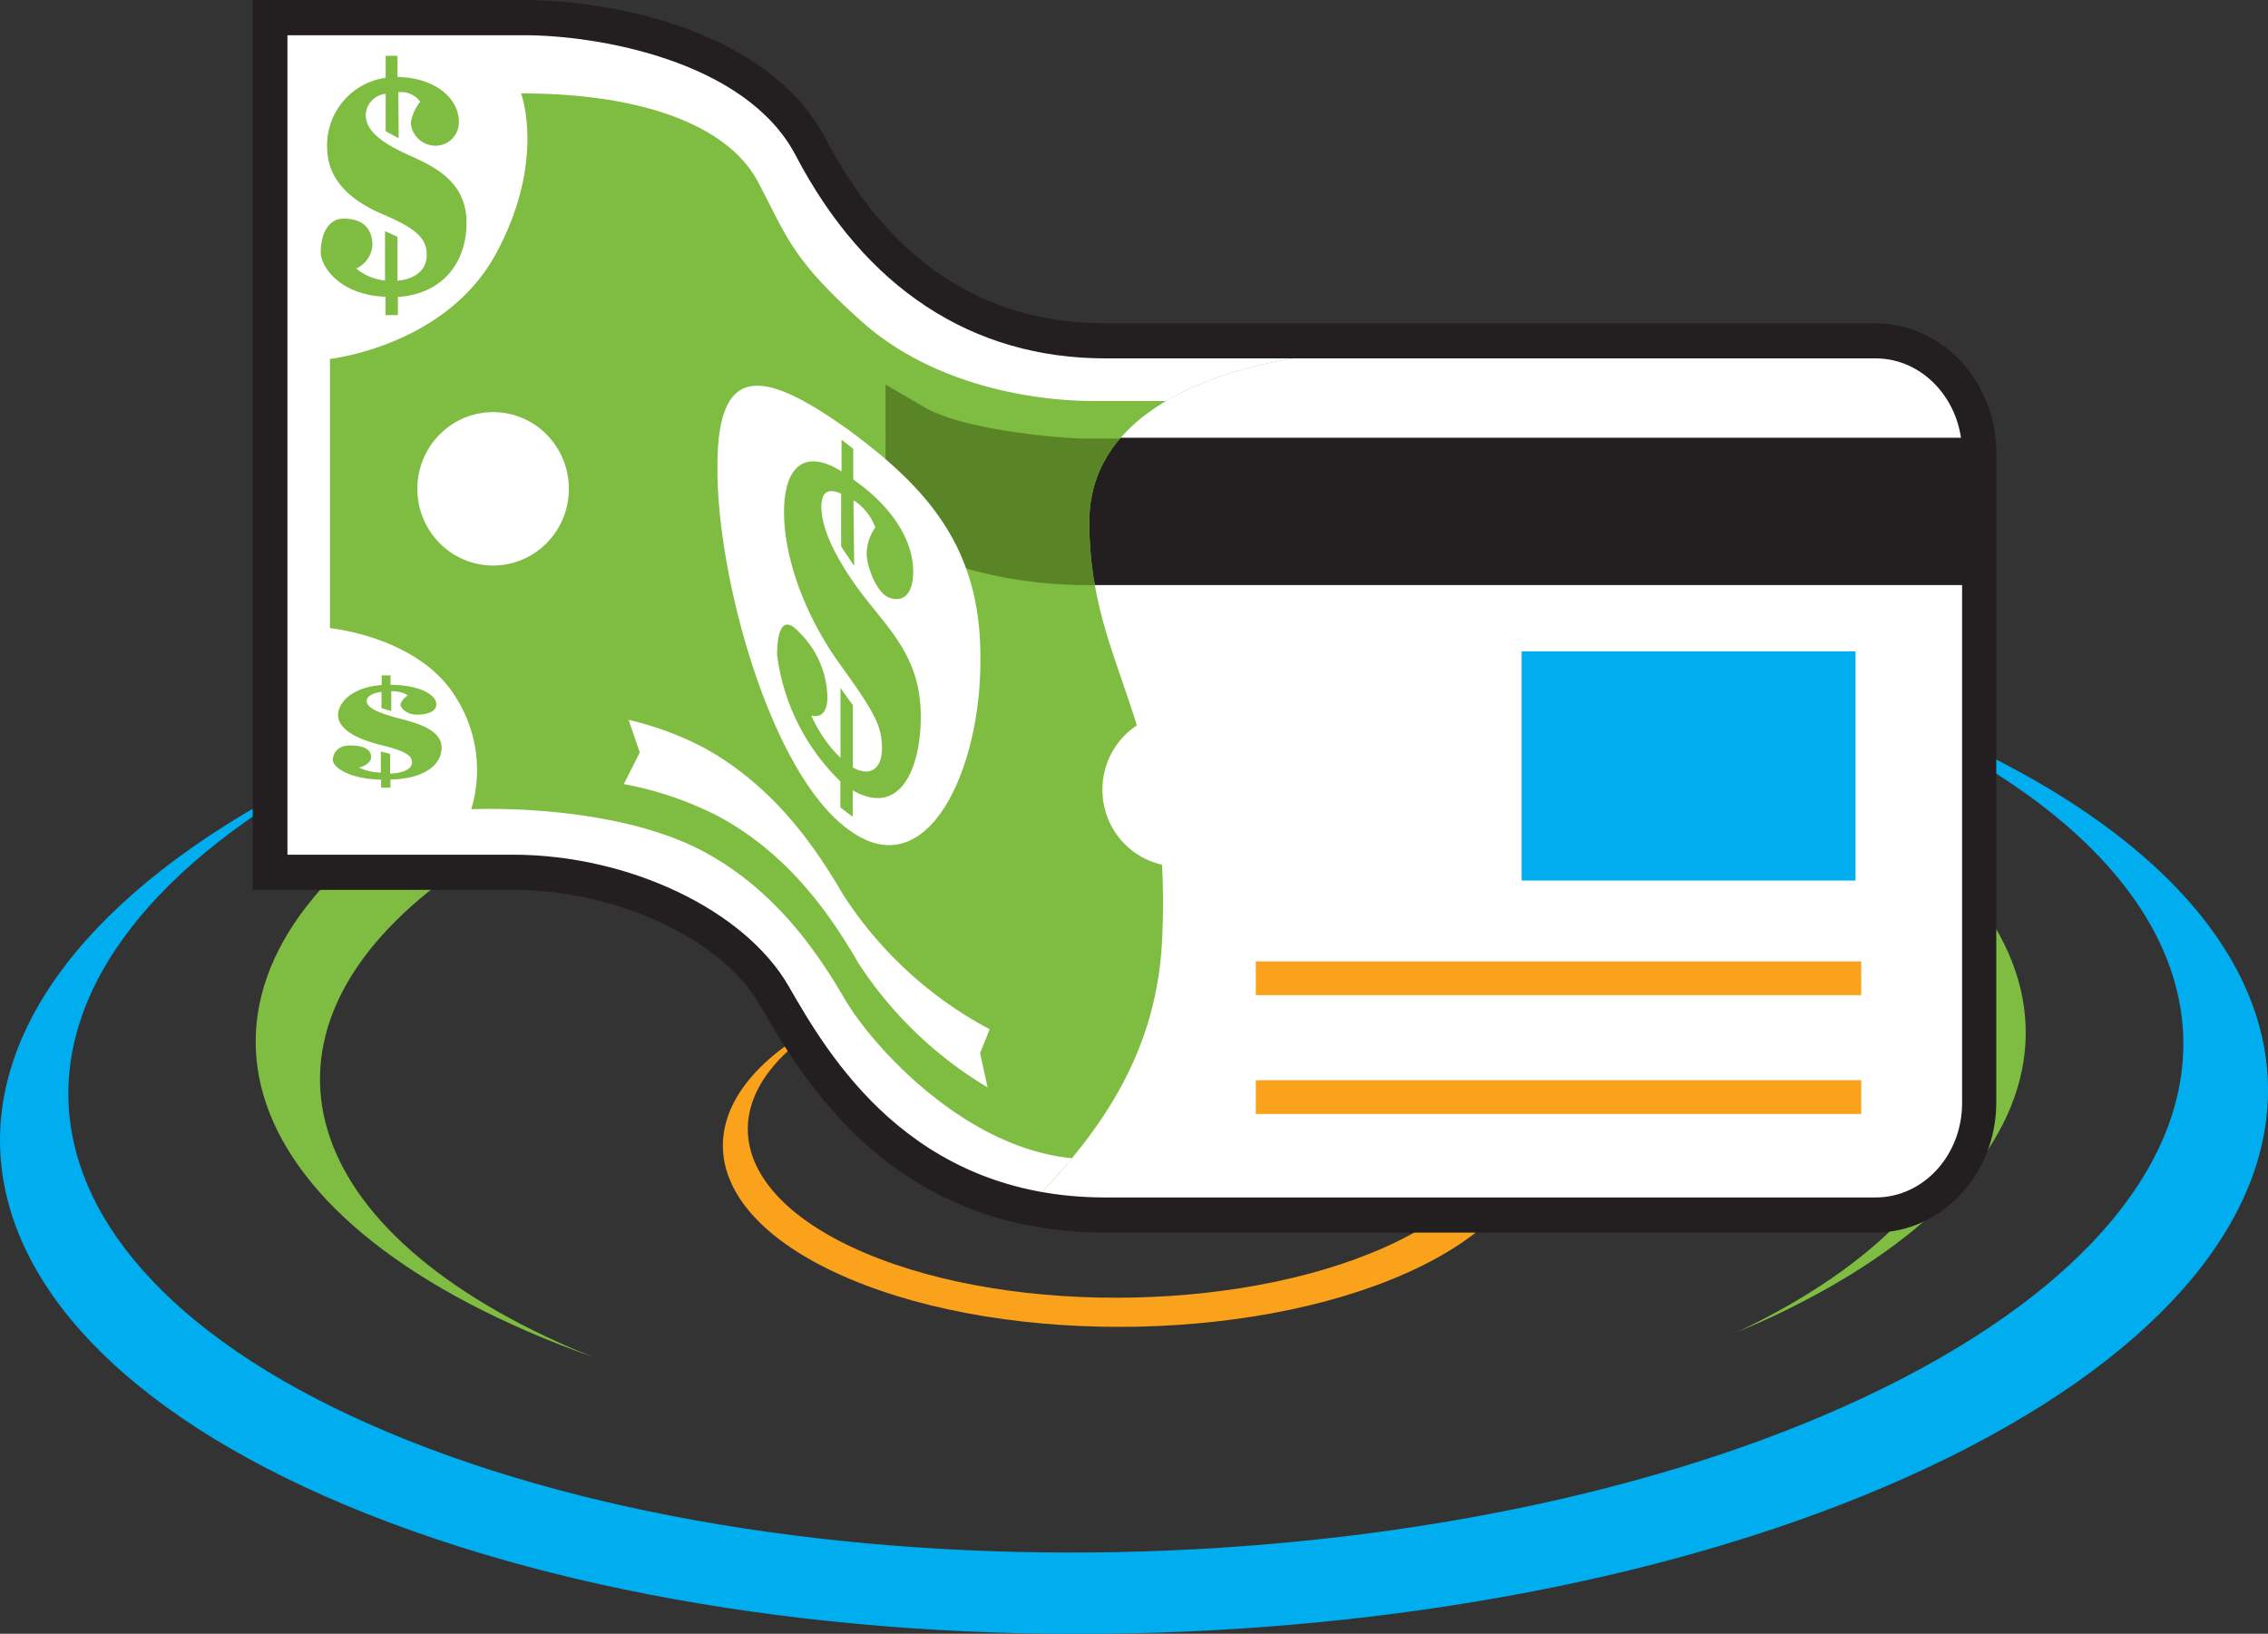
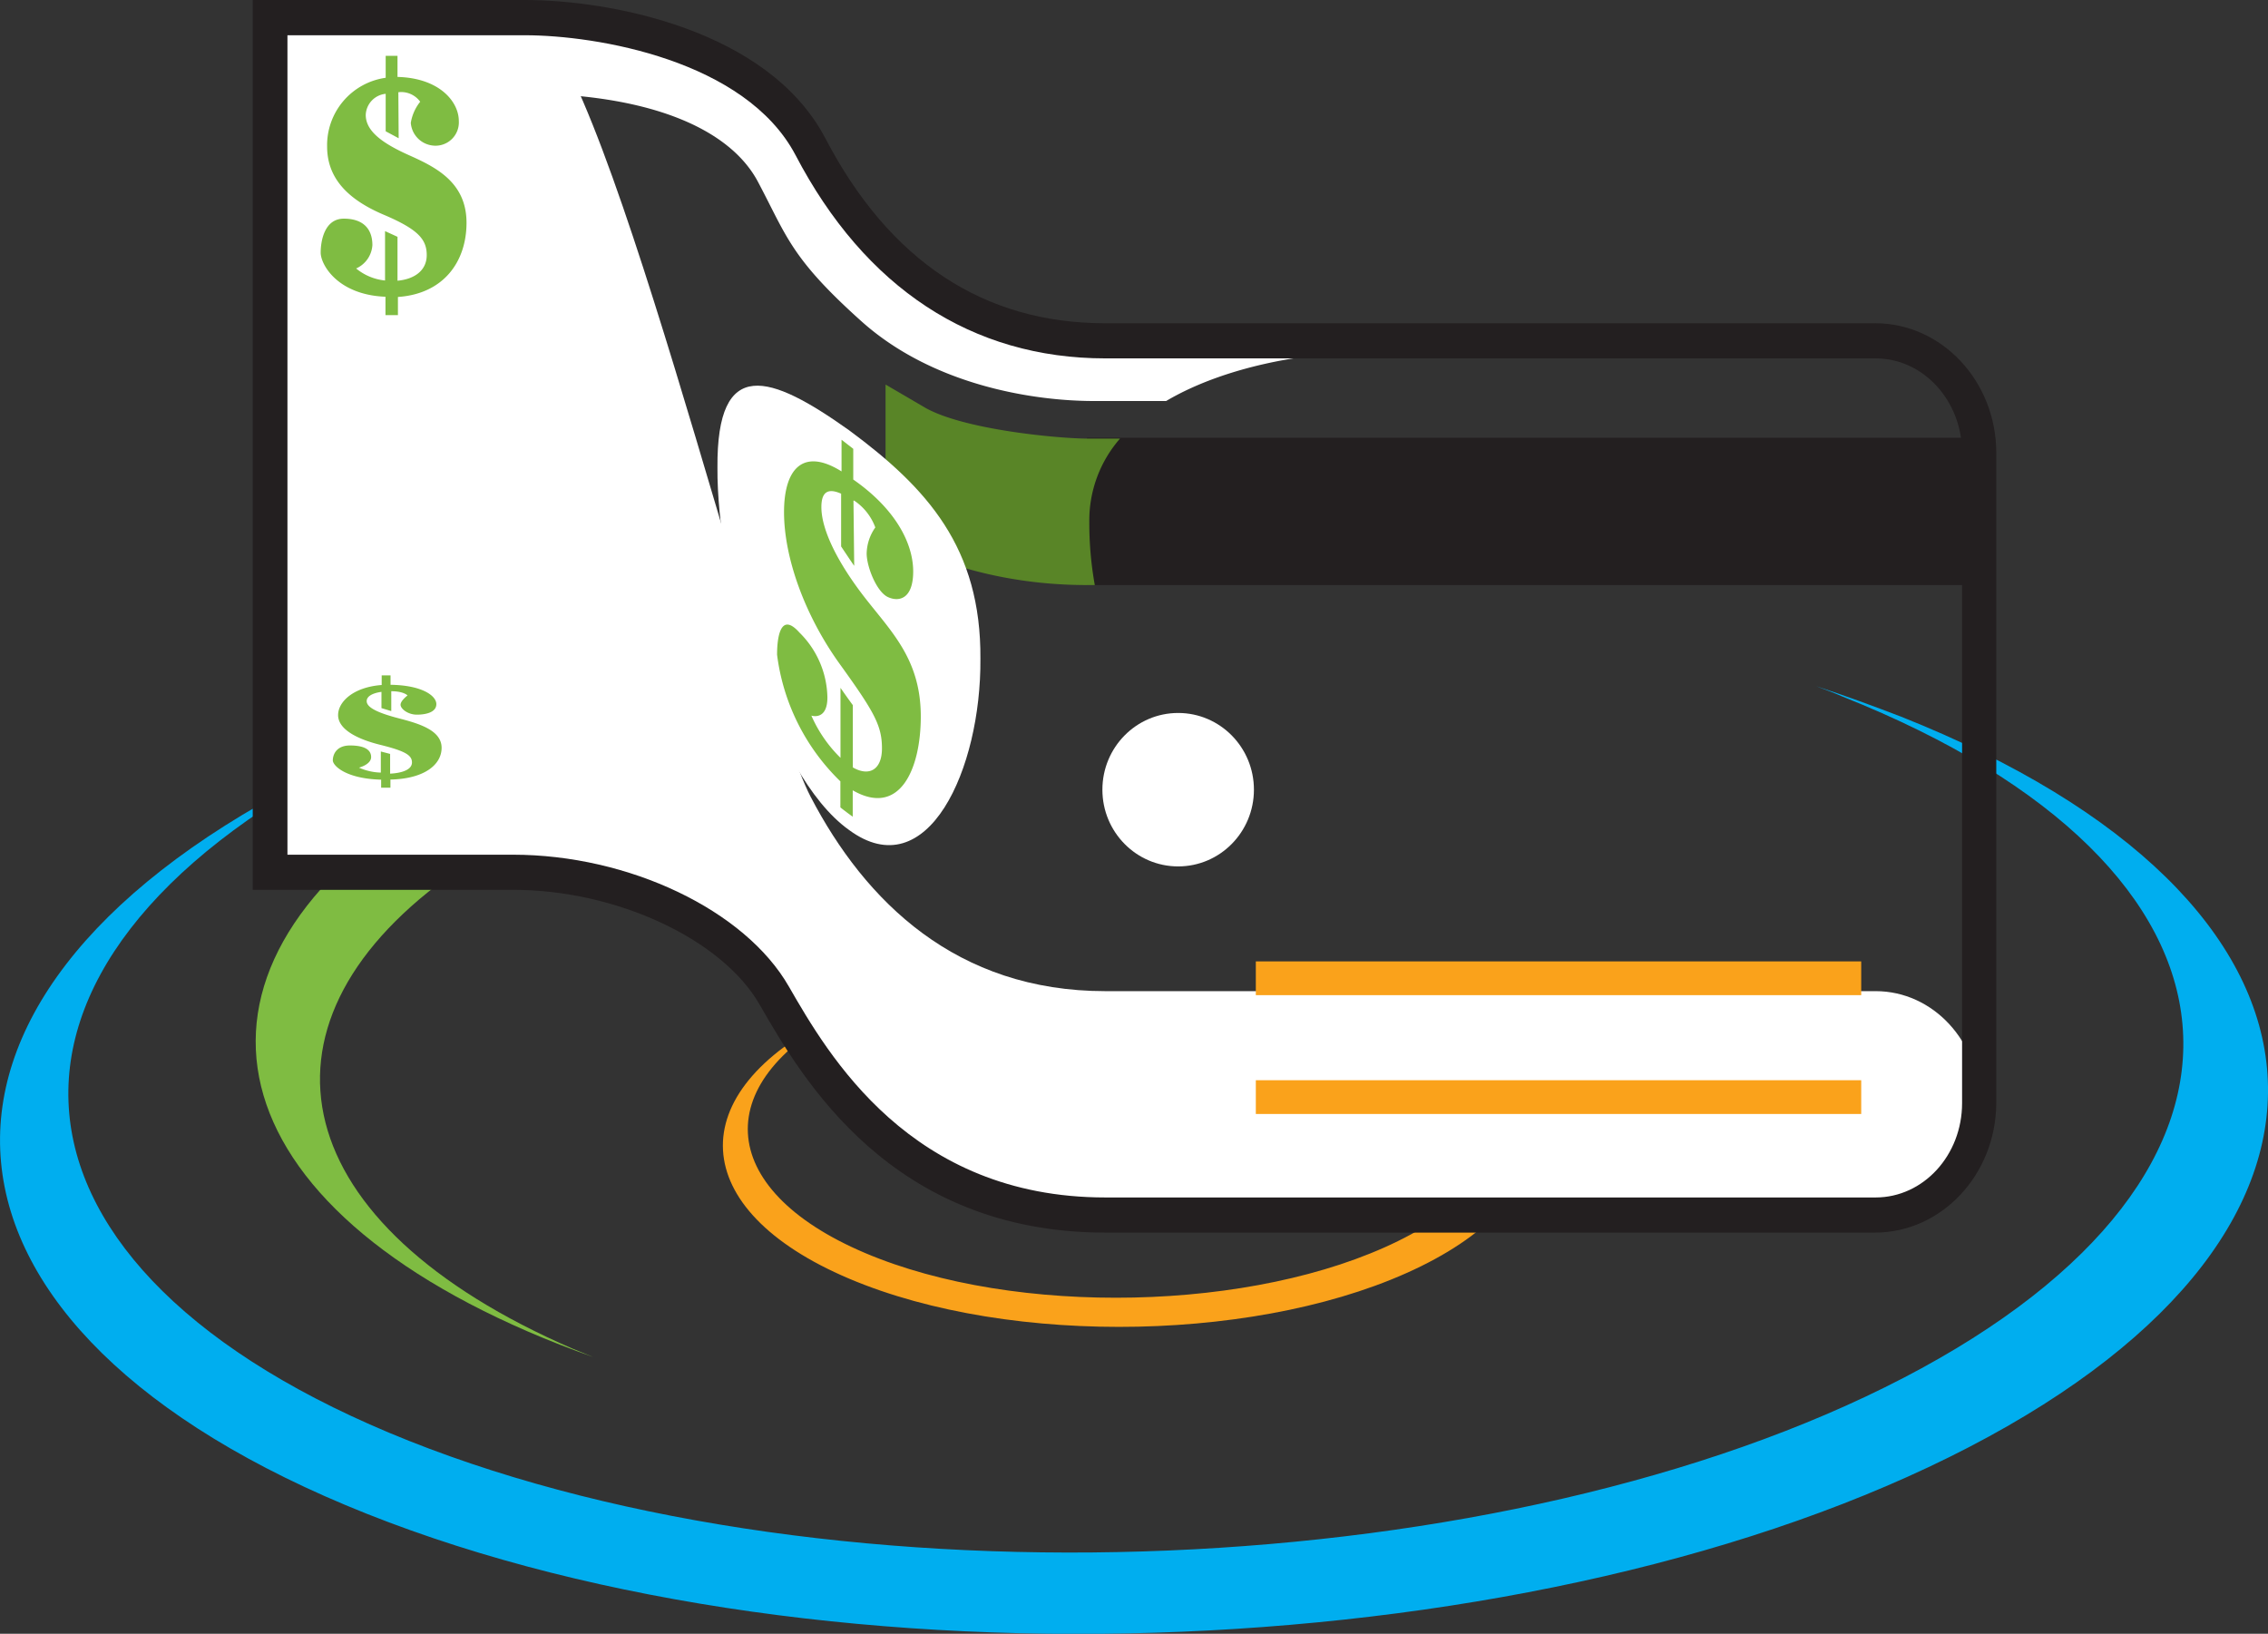
<svg xmlns="http://www.w3.org/2000/svg" id="Layer_2" data-name="Layer 2" viewBox="0 0 214.93 154.81">
  <rect x="0" y="0" width="214.93" height="154.81" fill="#333333" stroke="none" />
  <defs>
    <style>.cls-1{fill:#7fbc42;}.cls-2{fill:#00aeef;}.cls-3{fill:#faa21b;}.cls-4{fill:#fff;}.cls-5{fill:#231f20;}.cls-6{fill:#598527;}</style>
  </defs>
  <title>Surcharge</title>
  <path class="cls-1" d="M42.55,102.76v-8.3C16,109.88,18.82,132.12,50.27,145.73c2,.87,4.07,1.67,6.19,2.42l-1.94-.79C27.36,135.6,23.21,116.9,42.55,102.76Z" transform="translate(-0.25 -19.56)" />
-   <path class="cls-1" d="M172.14,92.66v7.26c21.87,13.58,19.69,32.91-7,45.74l-.45.21c1.43-.6,2.82-1.21,4.18-1.86C199,129.54,199.85,107.29,172.14,92.66Z" transform="translate(-0.25 -19.56)" />
  <path class="cls-2" d="M180.43,87.48c-2.61-1-5.3-2-8.08-2.9.85.32,1.71.63,2.54,1,40.68,16.17,43.24,45.08,5.72,64.56S79.68,172.26,39,156.09-4.25,111,33.27,91.53l.56-.28c-1.78.81-3.54,1.65-5.23,2.52C-11.57,114.63-8.7,145.62,35,163s111.67,14.54,151.84-6.31S224.13,104.85,180.43,87.48Z" transform="translate(-0.25 -19.56)" />
  <path class="cls-3" d="M133.47,114.76c-.92-.4-1.87-.76-2.84-1.1l.89.36c14.29,6.08,14.84,16.44,1.22,23.14s-36.25,7.2-50.54,1.12S67.36,121.84,81,115.14l.21-.09c-.65.28-1.29.56-1.9.87-14.58,7.16-14,18.27,1.4,24.8s39.61,6,54.18-1.16S148.82,121.28,133.47,114.76Z" transform="translate(-0.25 -19.56)" />
-   <path class="cls-4" d="M105,134.7h73c5.43,0,9.84-4.75,9.84-10.61V62.47c0-5.86-4.41-10.61-9.84-10.61H105c-14.12,0-22.75-8.49-27.92-18.4S56.9,21.23,50,21.23H25.85v81h23c9.78,0,20.7,4.66,24.73,11.65S85.72,134.7,105,134.7Z" transform="translate(-0.25 -19.56)" />
+   <path class="cls-4" d="M105,134.7h73c5.43,0,9.84-4.75,9.84-10.61c0-5.86-4.41-10.61-9.84-10.61H105c-14.12,0-22.75-8.49-27.92-18.4S56.9,21.23,50,21.23H25.85v81h23c9.78,0,20.7,4.66,24.73,11.65S85.72,134.7,105,134.7Z" transform="translate(-0.25 -19.56)" />
  <polygon class="cls-5" points="103.01 55.44 187.29 55.44 187.29 41.48 103.01 41.48 103.01 55.44 103.01 55.44" />
-   <polygon class="cls-2" points="144.2 83.44 175.84 83.44 175.84 61.72 144.2 61.72 144.2 83.44 144.2 83.44" />
  <polygon class="cls-3" points="119.01 94.3 176.38 94.3 176.38 91.1 119.01 91.1 119.01 94.3 119.01 94.3" />
  <polygon class="cls-3" points="119.01 105.56 176.38 105.56 176.38 102.36 119.01 102.36 119.01 105.56 119.01 105.56" />
-   <path class="cls-1" d="M110.38,108.62c1-21-6.9-25.63-6.9-39.61s21.28-15.74,21.28-15.74L96,50.59c-9-2.73-15-9.5-19-17.13-5.18-9.9-20.13-12.23-27-12.23H25.85v81h23c9.78,0,20.7,4.66,24.73,11.65,3.48,6,10,17.18,24.12,20.1C102.89,128.36,109.81,120.86,110.38,108.62Z" transform="translate(-0.25 -19.56)" />
  <path class="cls-6" d="M104,75a33.15,33.15,0,0,1-.52-6,11.78,11.78,0,0,1,2.91-7.88h-3.12c-2.59,0-11.84-.83-15.47-3L84.17,56V70.17S91.32,75,103.27,75C103.52,75,103.76,75,104,75Z" transform="translate(-0.25 -19.56)" />
  <path class="cls-4" d="M77,33.46c-5.18-9.9-20.13-12.23-27-12.23H25.85v81h23c9.78,0,20.7,4.66,24.73,11.65,3.48,6,10,17.18,24.12,20.1,1.31-1.42,2.73-3,4.14-4.67-10.36-1-19.07-10.84-21.53-15.07-2.7-4.64-6.7-10.41-13.4-14-8.74-4.65-22-4-22-4a12.82,12.82,0,0,0-1.58-10.78c-3.54-5.58-11.81-6.38-11.81-6.38V53.57s11-1.2,15.75-10,2.36-15.16,2.36-15.16c11.82,0,19.7,3.19,22.45,8.38S75.19,44,81.88,50,98,57.56,103.94,57.56h6.82c6.16-3.64,14-4.29,14-4.29L96,50.59C87,47.86,81,41.09,77,33.46Z" transform="translate(-0.25 -19.56)" />
  <path class="cls-5" d="M177.92,136.36H105c-20.32,0-28.74-14.62-32.79-21.65-3.56-6.17-13.57-10.83-23.31-10.83H24.2V19.56H50c8,0,23.07,2.77,28.48,13.13,6.07,11.61,15,17.5,26.47,17.5h73c6.33,0,11.48,5.51,11.48,12.28v61.62C189.4,130.86,184.25,136.36,177.92,136.36ZM27.49,100.55H48.85c11,0,22,5.25,26.15,12.48,3.74,6.49,11.52,20,30,20h73c4.52,0,8.19-4,8.19-8.94V62.47c0-4.93-3.67-8.95-8.19-8.95H105c-12.63,0-22.78-6.66-29.37-19.28C70.89,25.27,56.8,22.9,50,22.9H27.49Z" transform="translate(-0.25 -19.56)" />
  <path class="cls-4" d="M93.16,82c.08,10.41-5,21.71-12.46,16.2-7.43-5.3-12.54-24-12.46-34.33-.08-10.62,5-8.85,12.46-3.55C88.13,65.81,93.24,71.47,93.16,82Z" transform="translate(-0.25 -19.56)" />
  <path class="cls-1" d="M87.51,87.45c0-5.39-2.77-8-5.31-11.27s-4.12-6.41-4.11-8.58c0-1.62.81-1.73,1.87-1.26v5c.42.63.83,1.25,1.24,1.84L81.13,67l.07,0a5.23,5.23,0,0,1,2,2.54A4.44,4.44,0,0,0,82.38,72c0,1.26.94,3.63,2,4.13s2.42.19,2.41-2.45S85.11,67.78,81.11,65l0-2.91L80,61.23v3c-3.61-2.26-5.45-.3-5.45,3.86,0,4.36,2,9.84,5.28,14.39s4,5.84,4,8c0,2-1.19,2.7-2.76,1.8v-5.9c-.39-.53-.78-1.08-1.17-1.64v6.63a12.78,12.78,0,0,1-2.76-4s1.52.51,1.52-1.72A8.84,8.84,0,0,0,76,79.49c-1.79-2-2.11.48-2.11,2.11a20.25,20.25,0,0,0,6,12v2.47c.39.31.78.6,1.17.88v-2.5C85.5,97,87.51,92.48,87.51,87.45Z" transform="translate(-0.25 -19.56)" />
  <ellipse class="cls-4" cx="46.73" cy="46.32" rx="7.18" ry="7.27" />
  <path class="cls-1" d="M44.46,40.67c0-3.82-2.89-5.26-5.42-6.39S34.91,32,34.91,30.45a2.09,2.09,0,0,1,1.89-2V32l1.23.66L38,28.3H38a2.22,2.22,0,0,1,2.07.9,4.31,4.31,0,0,0-.89,2,2.34,2.34,0,0,0,2.07,2.15,2.21,2.21,0,0,0,2.48-2.33c0-1.81-1.82-4.07-5.81-4.17l0-2H36.8v2.08a6.45,6.45,0,0,0-5.55,6.52c0,3.11,2.12,5.08,5.37,6.46s4.07,2.33,4.07,3.82-1.2,2.29-2.77,2.43V42l-1.18-.54v4.68A5.08,5.08,0,0,1,34,45a2.6,2.6,0,0,0,1.54-2.21c0-1.56-.89-2.51-2.71-2.51s-2.19,2.09-2.19,3.22,1.6,4,6.14,4.18v1.74h1.18V47.7C42.33,47.4,44.46,44.31,44.46,40.67Z" transform="translate(-0.25 -19.56)" />
  <path class="cls-1" d="M42.1,90.42c0-1.67-2.16-2.3-4.05-2.79S35,86.63,35,86c0-.49.61-.77,1.4-.88v1.54l.93.28,0-1.88h0c1.19,0,1.54.4,1.54.4s-.66.49-.66.88.7.94,1.54.94,1.85-.21,1.85-1-1.35-1.79-4.34-1.83l0-.89h-.84v.91c-2.69.2-4.13,1.59-4.13,2.85s1.58,2.22,4,2.82,3,1,3,1.67-.9,1-2.07,1.06V91l-.88-.23v2a5.4,5.4,0,0,1-2.07-.47s1.15-.29,1.15-1-.66-1.1-2-1.1-1.63.92-1.63,1.41,1.2,1.74,4.58,1.83v.76h.88v-.77C40.5,93.36,42.1,92,42.1,90.42Z" transform="translate(-0.25 -19.56)" />
-   <path class="cls-4" d="M60.88,90.86l-1.51,3a32.55,32.55,0,0,1,8.86,3c6.69,3.56,10.69,9.33,13.39,14A37.59,37.59,0,0,0,93.84,122.6l-.71-3.25.91-2.26A37.27,37.27,0,0,1,80.13,104.3c-2.7-4.63-6.7-10.41-13.39-14a30.4,30.4,0,0,0-6.92-2.53Z" transform="translate(-0.25 -19.56)" />
  <ellipse class="cls-4" cx="111.65" cy="74.83" rx="7.18" ry="7.27" />
</svg>